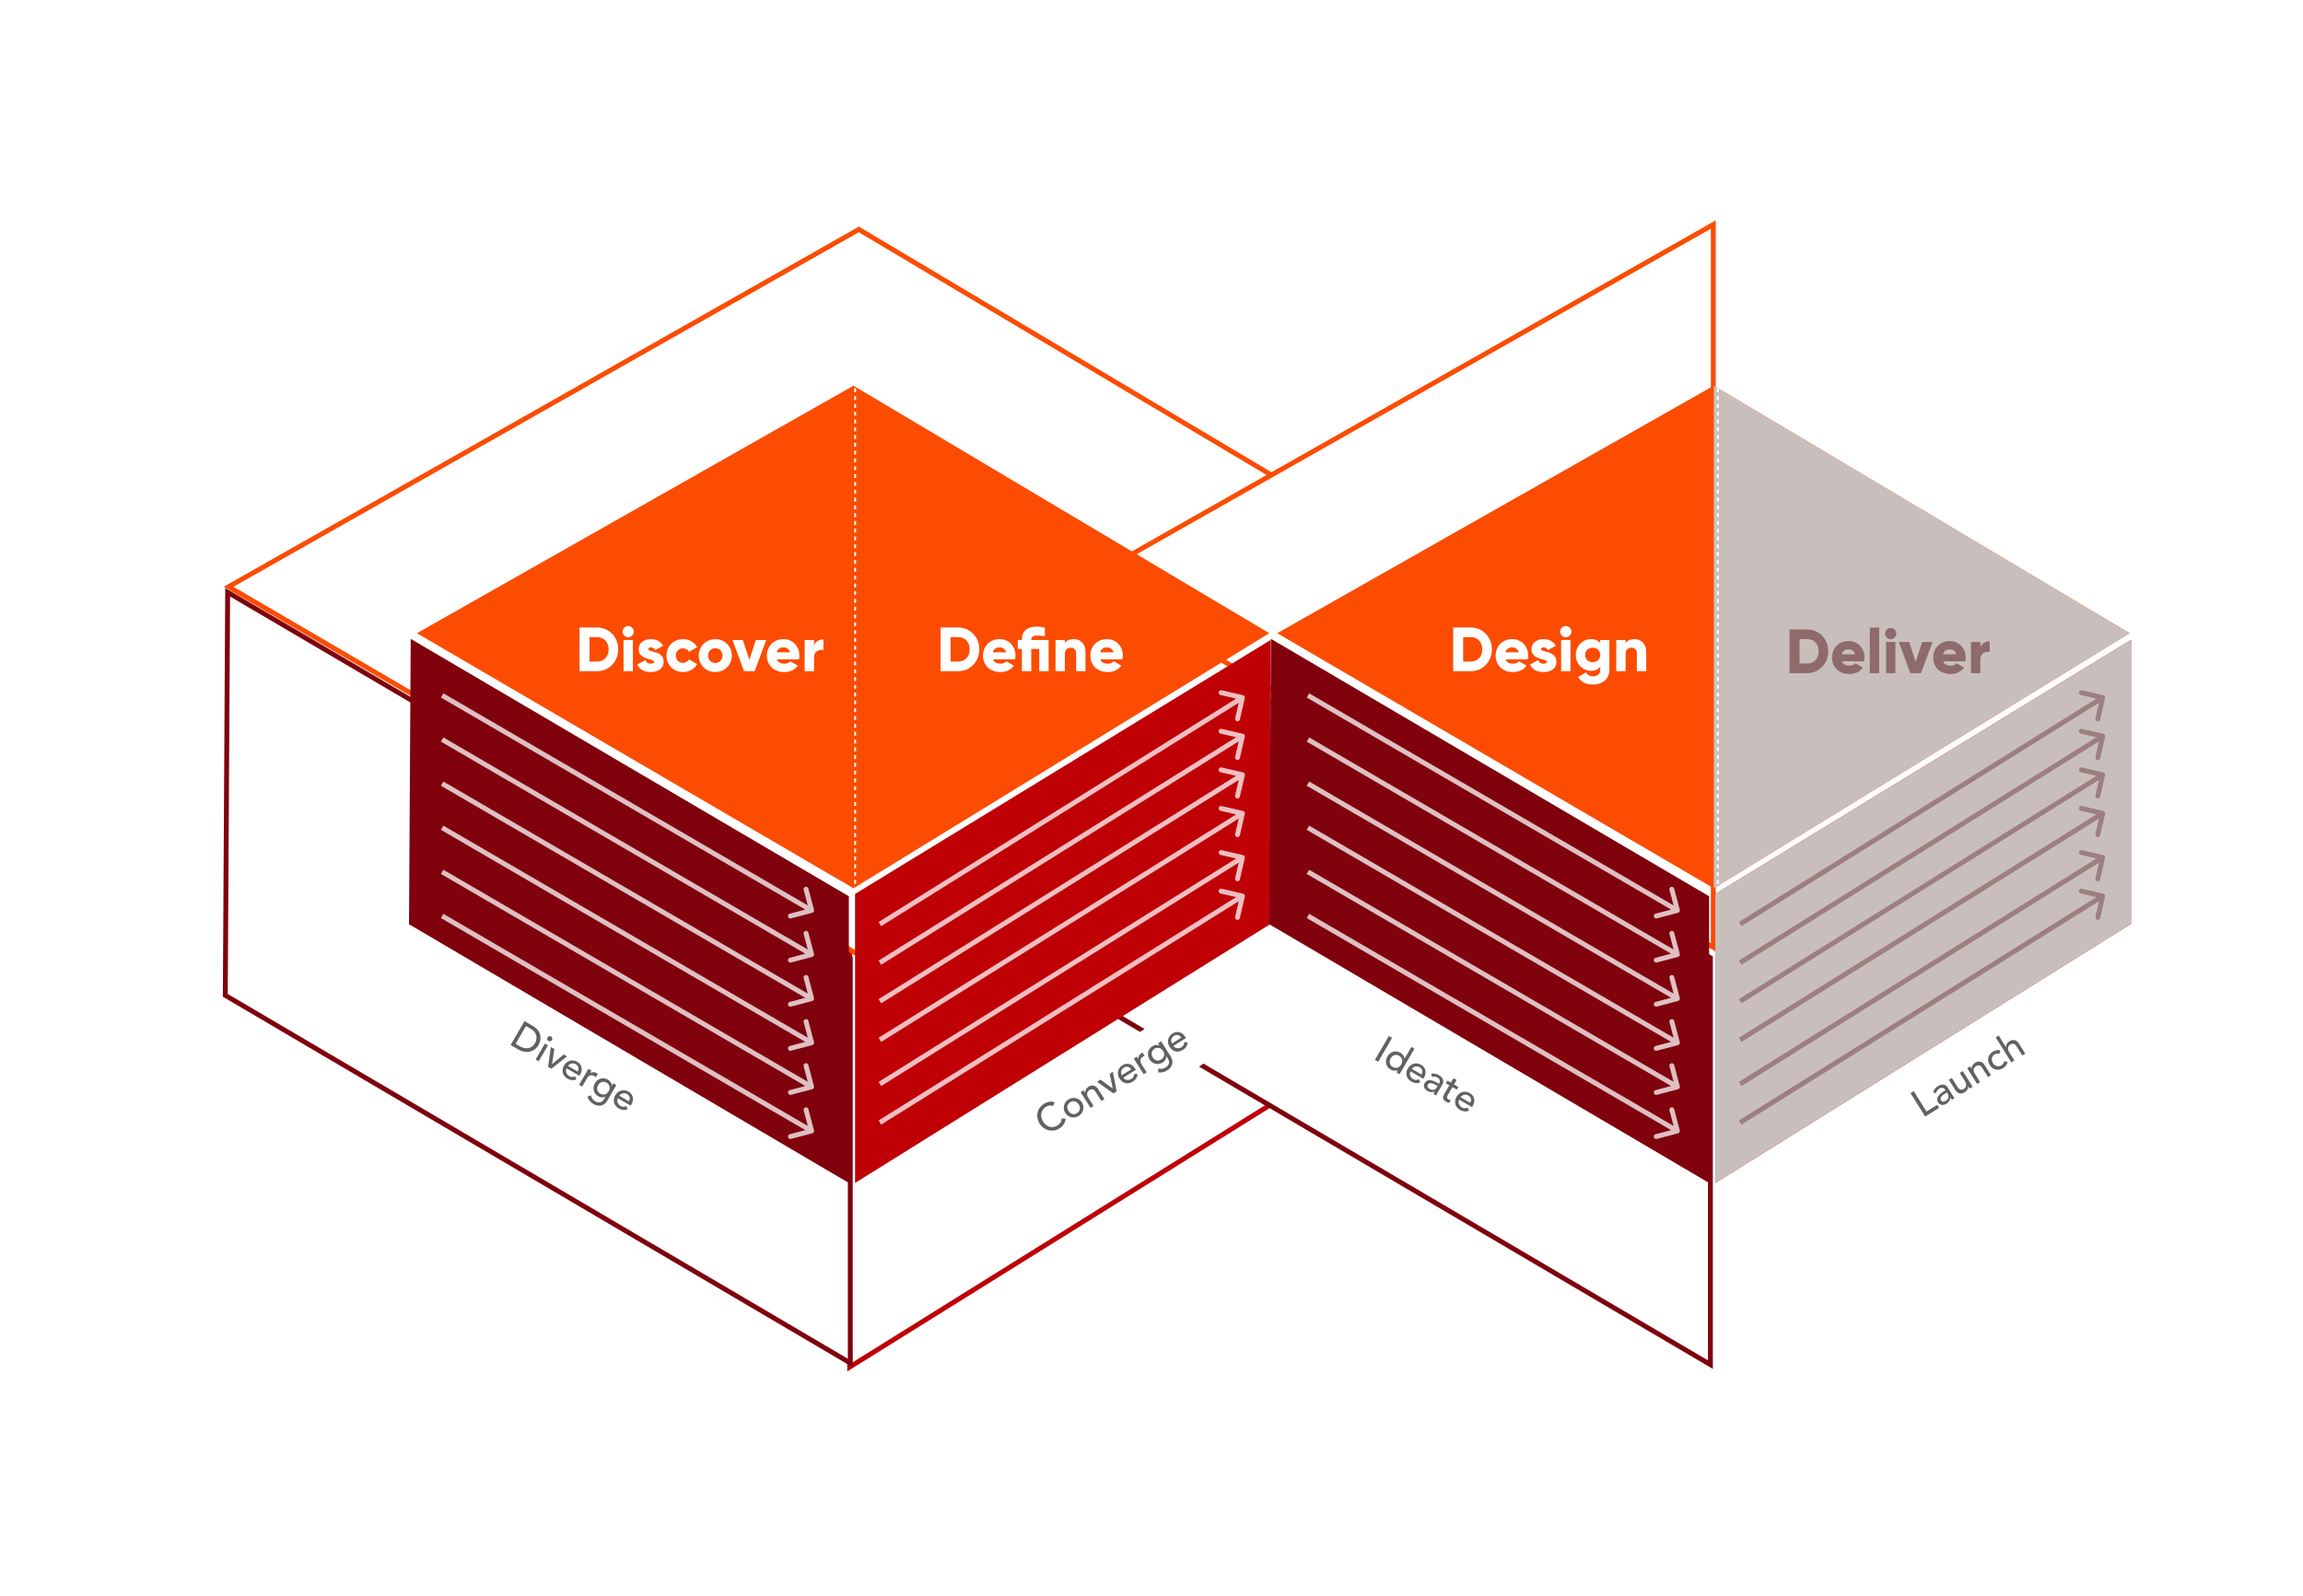
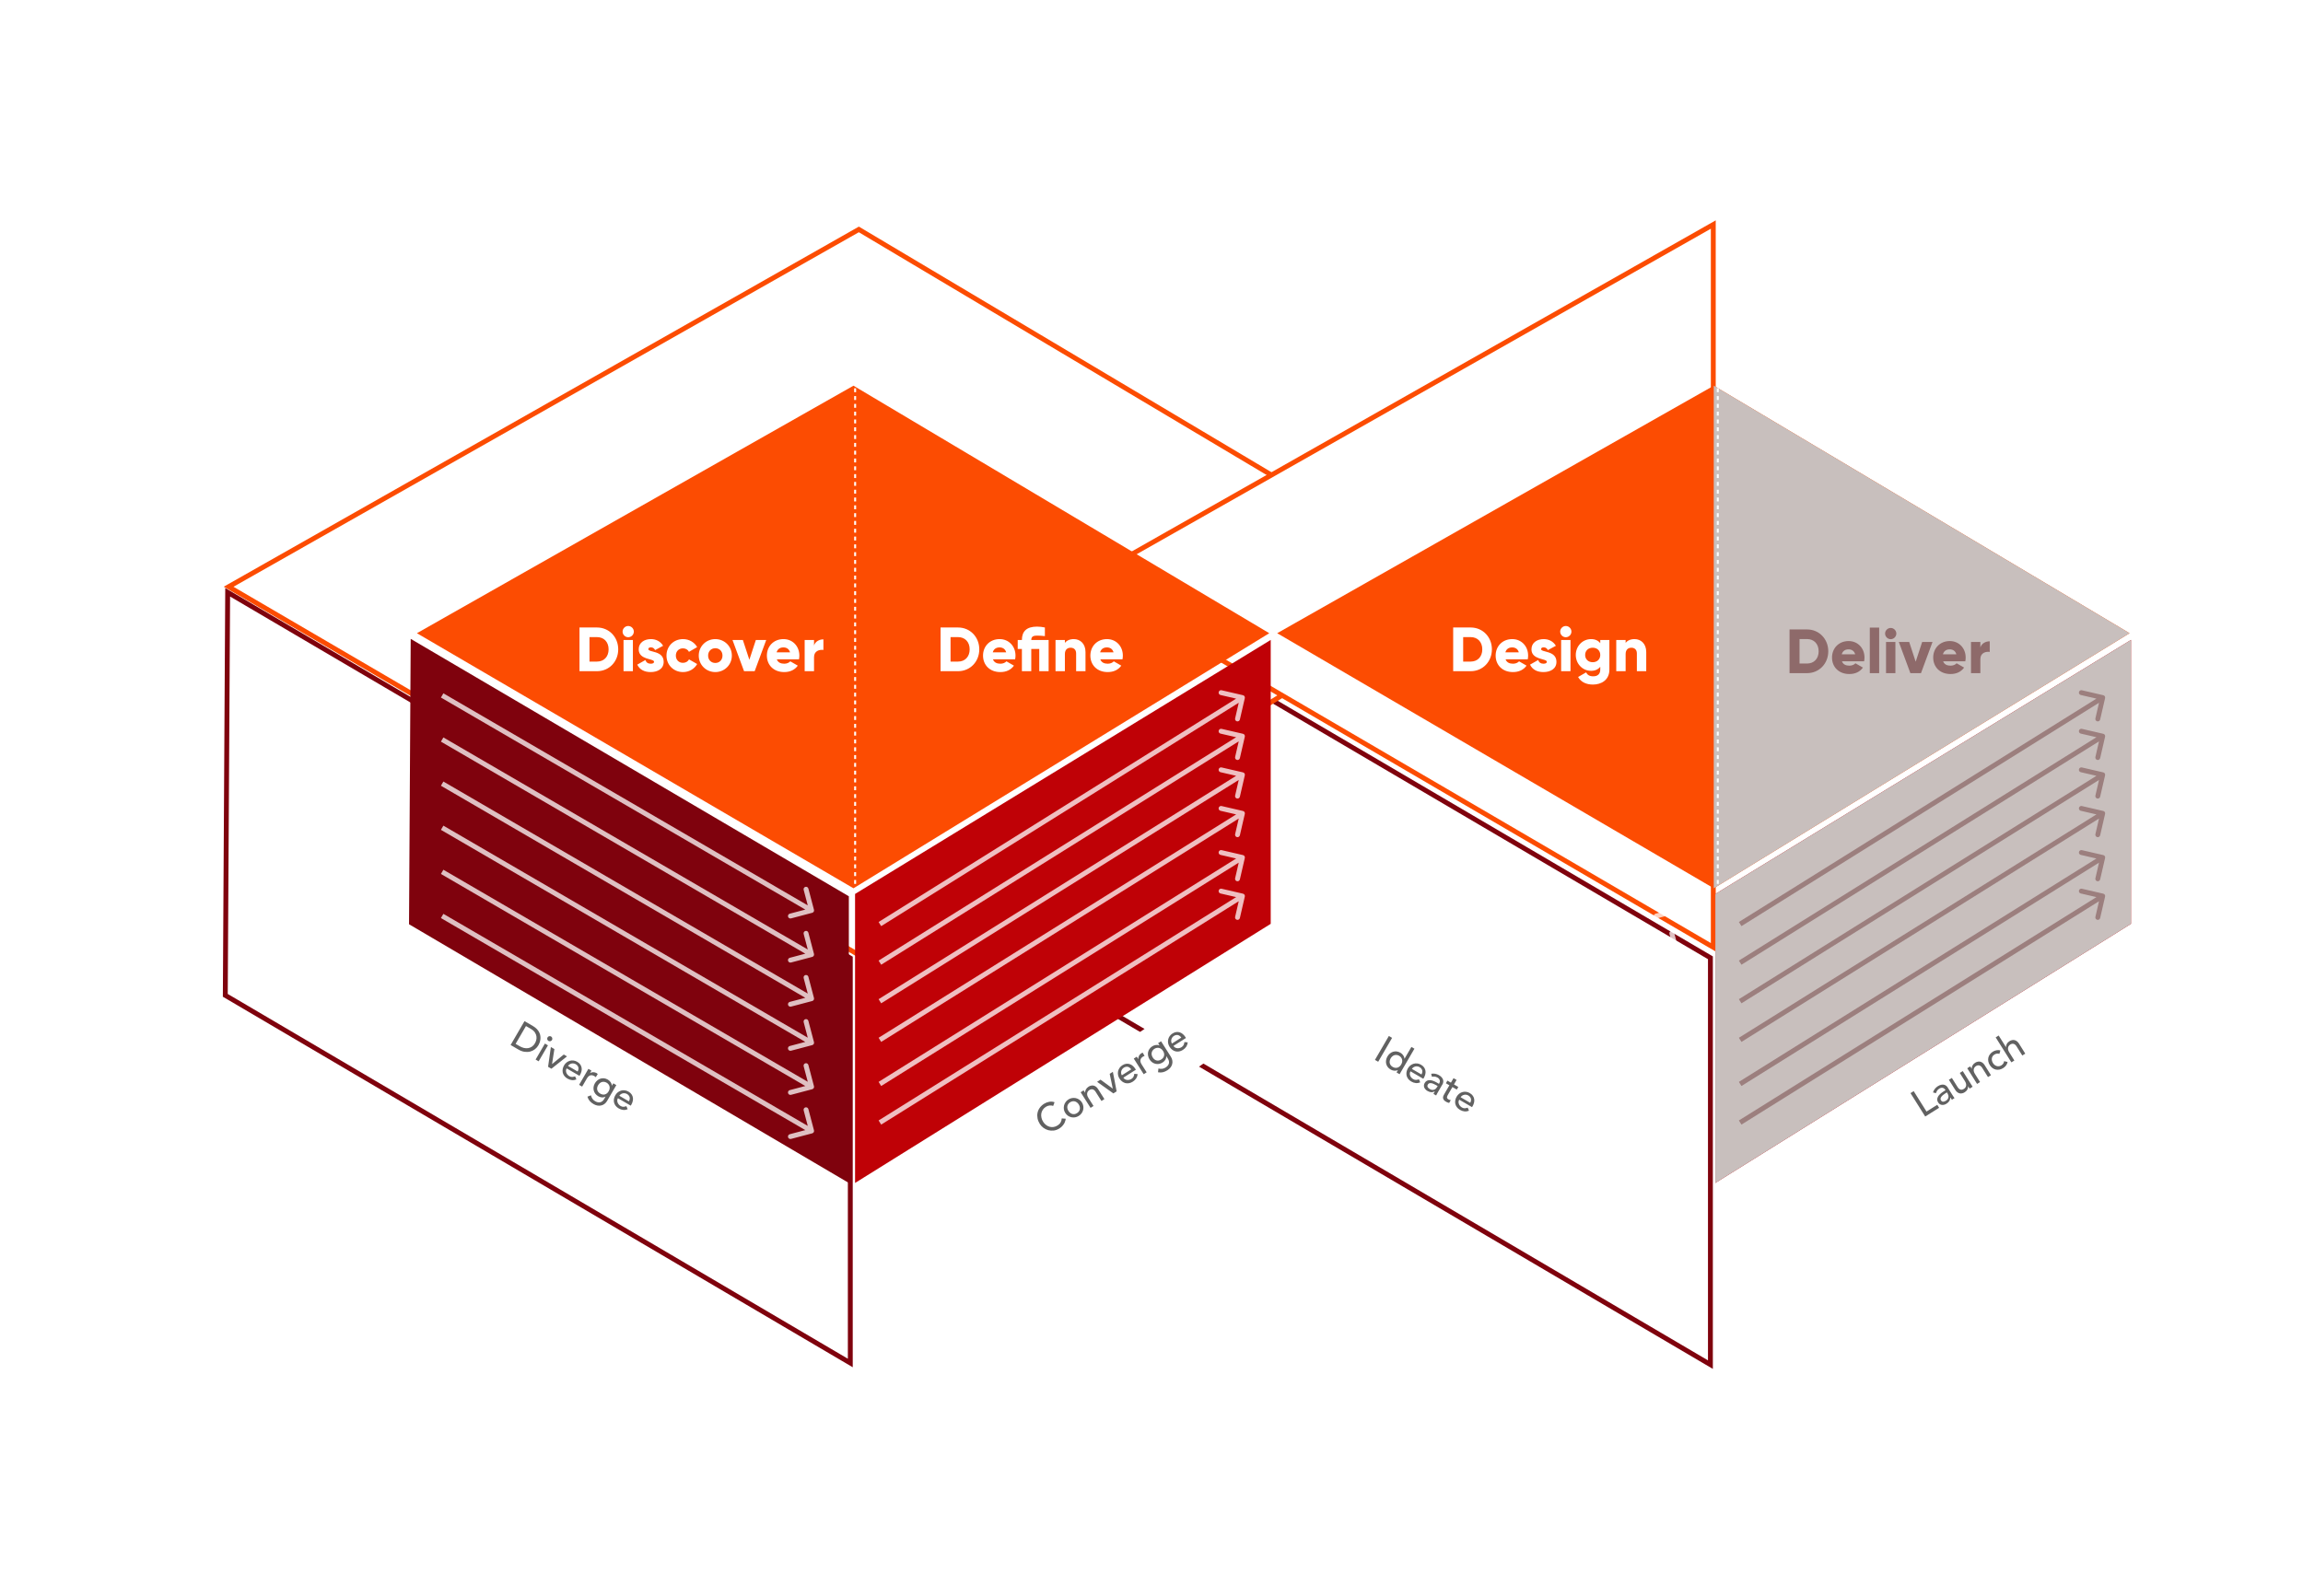
<svg xmlns="http://www.w3.org/2000/svg" width="1180" height="818" viewBox="0 0 1180 818" fill="none">
  <rect x="0" y="0" width="1180" height="818" fill="#808080" stroke="none" />
  <g clip-path="url(#clip0_1908_1839)">
    <rect width="1180" height="818" fill="white" />
-     <path d="M435.363 446.199L802.924 221.499L802.924 471.428L435.363 700.627L435.363 446.199Z" fill="white" stroke="#BF0106" stroke-width="2.5" />
    <path d="M554.624 510.075L555.843 302.521L876.373 490.88L876.373 699.391L554.624 510.075Z" fill="white" stroke="#7F020D" stroke-width="2.5" />
    <path d="M115.437 510.128L116.649 303.555L435.673 491.029L435.673 698.553L115.437 510.128Z" fill="white" stroke="#7F020D" stroke-width="2.5" />
    <path d="M440.056 489.431L117.134 300.711L440.056 117.582L747.601 300.71L440.056 489.431Z" fill="white" stroke="#FC4C02" stroke-width="2.5" />
    <path d="M877.847 485.503L556.16 297.504L877.847 115.075L877.847 278.482L877.847 485.503Z" fill="white" stroke="#FC4C02" stroke-width="2.5" />
    <path d="M213.609 324.528L437.302 197.672L650.343 324.528L437.302 455.258L213.609 324.528Z" fill="#FC4C02" />
    <path d="M210.434 327.434L434.928 459.357L434.928 606.287L209.575 473.69L210.434 327.434Z" fill="#7F020D" />
    <path d="M651.082 327.97L651.082 473.486L438.112 606.287L438.112 458.164L651.082 327.97Z" fill="#BF0106" />
    <path d="M654.398 324.528L878.091 197.672L1091.13 324.528L878.091 455.258L654.398 324.528Z" fill="#FC4C02" />
    <path d="M878.09 324.528L878.09 197.672L1091.13 324.528L878.09 455.258L878.09 324.528Z" fill="#C8BFBD" />
-     <path d="M651.221 327.434L875.715 459.357L875.715 606.287L650.362 473.69L651.221 327.434Z" fill="#7F020D" />
    <path d="M1091.87 327.97L1091.87 473.486L878.899 606.287L878.899 458.164L1091.87 327.97Z" fill="#BF0106" />
    <path d="M1091.87 327.97L1091.87 473.486L878.899 606.287L878.899 458.164L1091.87 327.97Z" fill="#C8BFBD" />
    <line x1="438.152" y1="457" x2="438.152" y2="199" stroke="white" stroke-dasharray="2 2" />
    <path d="M305.88 321.6C312.056 321.6 316.76 326.464 316.76 332.8C316.76 339.136 312.056 344 305.88 344H296.92V321.6H305.88ZM305.88 339.072C309.4 339.072 311.832 336.64 311.832 332.8C311.832 328.96 309.4 326.528 305.88 326.528H302.04V339.072H305.88ZM321.879 326.592C320.311 326.592 318.999 325.28 318.999 323.712C318.999 322.144 320.311 320.832 321.879 320.832C323.447 320.832 324.759 322.144 324.759 323.712C324.759 325.28 323.447 326.592 321.879 326.592ZM319.479 344V328H324.279V344H319.479ZM332.179 332.672C332.179 334.496 340.051 333.28 340.051 339.2C340.051 342.88 336.851 344.448 333.395 344.448C330.195 344.448 327.763 343.232 326.515 340.64L330.675 338.272C331.091 339.488 331.987 340.16 333.395 340.16C334.547 340.16 335.123 339.808 335.123 339.168C335.123 337.408 327.251 338.336 327.251 332.8C327.251 329.312 330.195 327.552 333.523 327.552C336.115 327.552 338.419 328.704 339.763 330.976L335.667 333.184C335.219 332.352 334.579 331.776 333.523 331.776C332.691 331.776 332.179 332.096 332.179 332.672ZM349.971 344.448C345.107 344.448 341.491 340.768 341.491 336C341.491 331.232 345.107 327.552 349.971 327.552C353.075 327.552 355.827 329.184 357.203 331.648L353.011 334.08C352.467 332.96 351.315 332.288 349.907 332.288C347.827 332.288 346.291 333.792 346.291 336C346.291 338.208 347.827 339.712 349.907 339.712C351.315 339.712 352.499 339.04 353.011 337.92L357.203 340.32C355.827 342.816 353.107 344.448 349.971 344.448ZM366.503 344.448C361.799 344.448 358.023 340.768 358.023 336C358.023 331.232 361.799 327.552 366.503 327.552C371.207 327.552 374.983 331.232 374.983 336C374.983 340.768 371.207 344.448 366.503 344.448ZM366.503 339.776C368.583 339.776 370.183 338.272 370.183 336C370.183 333.728 368.583 332.224 366.503 332.224C364.423 332.224 362.823 333.728 362.823 336C362.823 338.272 364.423 339.776 366.503 339.776ZM387.281 328H392.593L386.673 344H381.233L375.312 328H380.625L383.953 338.144L387.281 328ZM398.017 337.92C398.625 339.584 400.097 340.16 401.857 340.16C403.169 340.16 404.289 339.648 404.929 338.944L408.769 341.152C407.201 343.328 404.833 344.448 401.793 344.448C396.321 344.448 392.929 340.768 392.929 336C392.929 331.232 396.385 327.552 401.441 327.552C406.113 327.552 409.569 331.168 409.569 336C409.569 336.672 409.505 337.312 409.377 337.92H398.017ZM397.921 334.336H404.801C404.289 332.48 402.849 331.808 401.409 331.808C399.585 331.808 398.369 332.704 397.921 334.336ZM417.091 330.848C417.731 328.704 419.875 327.68 421.891 327.68V333.12C419.907 332.8 417.091 333.6 417.091 336.768V344H412.291V328H417.091V330.848Z" fill="white" />
    <path d="M490.88 321.6C497.056 321.6 501.76 326.464 501.76 332.8C501.76 339.136 497.056 344 490.88 344H481.92V321.6H490.88ZM490.88 339.072C494.4 339.072 496.832 336.64 496.832 332.8C496.832 328.96 494.4 326.528 490.88 326.528H487.04V339.072H490.88ZM508.767 337.92C509.375 339.584 510.847 340.16 512.607 340.16C513.919 340.16 515.039 339.648 515.679 338.944L519.519 341.152C517.951 343.328 515.583 344.448 512.543 344.448C507.071 344.448 503.679 340.768 503.679 336C503.679 331.232 507.135 327.552 512.191 327.552C516.863 327.552 520.319 331.168 520.319 336C520.319 336.672 520.255 337.312 520.127 337.92H508.767ZM508.671 334.336H515.551C515.039 332.48 513.599 331.808 512.159 331.808C510.335 331.808 509.119 332.704 508.671 334.336ZM537.293 328V344H532.493V332.608H528.397V344H523.597V332.608H521.453V328H523.597C523.597 323.52 526.061 321.152 531.373 321.152C532.685 321.152 533.997 321.312 535.373 321.6V326.016C533.933 325.856 532.589 325.76 531.373 325.76C529.581 325.76 528.397 326.144 528.397 328H537.293ZM550.199 327.552C553.431 327.552 556.183 329.856 556.183 334.176V344H551.383V334.88C551.383 332.896 550.135 331.968 548.599 331.968C546.839 331.968 545.623 332.992 545.623 335.264V344H540.823V328H545.623V329.504C546.487 328.32 548.087 327.552 550.199 327.552ZM563.767 337.92C564.375 339.584 565.847 340.16 567.607 340.16C568.919 340.16 570.039 339.648 570.679 338.944L574.519 341.152C572.951 343.328 570.583 344.448 567.543 344.448C562.071 344.448 558.679 340.768 558.679 336C558.679 331.232 562.135 327.552 567.191 327.552C571.863 327.552 575.319 331.168 575.319 336C575.319 336.672 575.255 337.312 575.127 337.92H563.767ZM563.671 334.336H570.551C570.039 332.48 568.599 331.808 567.159 331.808C565.335 331.808 564.119 332.704 563.671 334.336Z" fill="white" />
    <line x1="880.152" y1="457" x2="880.152" y2="199" stroke="white" stroke-dasharray="2 2" />
    <path d="M753.532 321.6C759.708 321.6 764.412 326.464 764.412 332.8C764.412 339.136 759.708 344 753.532 344H744.572V321.6H753.532ZM753.532 339.072C757.052 339.072 759.484 336.64 759.484 332.8C759.484 328.96 757.052 326.528 753.532 326.528H749.692V339.072H753.532ZM771.419 337.92C772.027 339.584 773.499 340.16 775.259 340.16C776.571 340.16 777.691 339.648 778.331 338.944L782.171 341.152C780.603 343.328 778.235 344.448 775.195 344.448C769.723 344.448 766.331 340.768 766.331 336C766.331 331.232 769.787 327.552 774.843 327.552C779.515 327.552 782.971 331.168 782.971 336C782.971 336.672 782.907 337.312 782.779 337.92H771.419ZM771.323 334.336H778.203C777.691 332.48 776.251 331.808 774.811 331.808C772.987 331.808 771.771 332.704 771.323 334.336ZM789.613 332.672C789.613 334.496 797.485 333.28 797.485 339.2C797.485 342.88 794.285 344.448 790.829 344.448C787.629 344.448 785.197 343.232 783.949 340.64L788.109 338.272C788.525 339.488 789.421 340.16 790.829 340.16C791.981 340.16 792.557 339.808 792.557 339.168C792.557 337.408 784.685 338.336 784.685 332.8C784.685 329.312 787.629 327.552 790.957 327.552C793.549 327.552 795.853 328.704 797.197 330.976L793.101 333.184C792.653 332.352 792.013 331.776 790.957 331.776C790.125 331.776 789.613 332.096 789.613 332.672ZM802.281 326.592C800.713 326.592 799.401 325.28 799.401 323.712C799.401 322.144 800.713 320.832 802.281 320.832C803.849 320.832 805.161 322.144 805.161 323.712C805.161 325.28 803.849 326.592 802.281 326.592ZM799.881 344V328H804.681V344H799.881ZM819.938 328H824.61V343.2C824.61 348.576 820.418 350.848 816.162 350.848C812.834 350.848 810.05 349.6 808.578 346.976L812.674 344.608C813.282 345.728 814.21 346.624 816.322 346.624C818.562 346.624 819.938 345.472 819.938 343.2V341.728C818.882 343.04 817.346 343.808 815.266 343.808C810.722 343.808 807.394 340.096 807.394 335.68C807.394 331.264 810.722 327.552 815.266 327.552C817.346 327.552 818.882 328.32 819.938 329.632V328ZM816.066 339.392C818.338 339.392 819.938 337.888 819.938 335.68C819.938 333.472 818.338 331.968 816.066 331.968C813.794 331.968 812.194 333.472 812.194 335.68C812.194 337.888 813.794 339.392 816.066 339.392ZM837.507 327.552C840.739 327.552 843.491 329.856 843.491 334.176V344H838.691V334.88C838.691 332.896 837.443 331.968 835.907 331.968C834.147 331.968 832.931 332.992 832.931 335.264V344H828.131V328H832.931V329.504C833.795 328.32 835.395 327.552 837.507 327.552Z" fill="white" />
    <path d="M925.88 322.6C932.056 322.6 936.76 327.464 936.76 333.8C936.76 340.136 932.056 345 925.88 345H916.92V322.6H925.88ZM925.88 340.072C929.4 340.072 931.832 337.64 931.832 333.8C931.832 329.96 929.4 327.528 925.88 327.528H922.04V340.072H925.88ZM943.767 338.92C944.375 340.584 945.847 341.16 947.607 341.16C948.919 341.16 950.039 340.648 950.679 339.944L954.519 342.152C952.951 344.328 950.583 345.448 947.543 345.448C942.071 345.448 938.679 341.768 938.679 337C938.679 332.232 942.135 328.552 947.191 328.552C951.863 328.552 955.319 332.168 955.319 337C955.319 337.672 955.255 338.312 955.127 338.92H943.767ZM943.671 335.336H950.551C950.039 333.48 948.599 332.808 947.159 332.808C945.335 332.808 944.119 333.704 943.671 335.336ZM958.041 345V321.64H962.841V345H958.041ZM968.754 327.592C967.186 327.592 965.874 326.28 965.874 324.712C965.874 323.144 967.186 321.832 968.754 321.832C970.322 321.832 971.634 323.144 971.634 324.712C971.634 326.28 970.322 327.592 968.754 327.592ZM966.354 345V329H971.154V345H966.354ZM984.874 329H990.186L984.266 345H978.826L972.906 329H978.218L981.546 339.144L984.874 329ZM995.611 338.92C996.219 340.584 997.691 341.16 999.451 341.16C1000.76 341.16 1001.88 340.648 1002.52 339.944L1006.36 342.152C1004.79 344.328 1002.43 345.448 999.387 345.448C993.915 345.448 990.523 341.768 990.523 337C990.523 332.232 993.979 328.552 999.035 328.552C1003.71 328.552 1007.16 332.168 1007.16 337C1007.16 337.672 1007.1 338.312 1006.97 338.92H995.611ZM995.515 335.336H1002.39C1001.88 333.48 1000.44 332.808 999.003 332.808C997.179 332.808 995.963 333.704 995.515 335.336ZM1014.69 331.848C1015.33 329.704 1017.47 328.68 1019.49 328.68V334.12C1017.5 333.8 1014.69 334.6 1014.69 337.768V345H1009.89V329H1014.69V331.848Z" fill="#8E6A6A" />
    <path opacity="0.75" d="M416.179 467.823C416.846 467.647 417.244 466.963 417.068 466.296L414.195 455.419C414.018 454.751 413.334 454.353 412.667 454.529C412 454.706 411.601 455.39 411.778 456.057L414.332 465.726L404.663 468.279C403.996 468.456 403.598 469.14 403.774 469.807C403.95 470.475 404.634 470.873 405.302 470.697L416.179 467.823ZM225.918 357.498L415.231 467.695L416.488 465.535L227.176 355.338L225.918 357.498Z" fill="white" />
    <path opacity="0.75" d="M416.179 490.429C416.846 490.253 417.244 489.569 417.068 488.901L414.195 478.024C414.018 477.357 413.334 476.958 412.667 477.135C412 477.311 411.601 477.995 411.778 478.663L414.332 488.331L404.663 490.885C403.996 491.061 403.598 491.745 403.774 492.413C403.95 493.08 404.634 493.478 405.302 493.302L416.179 490.429ZM225.918 380.104L415.231 490.301L416.488 488.14L227.176 377.943L225.918 380.104Z" fill="white" />
    <path opacity="0.75" d="M416.179 513.032C416.846 512.856 417.244 512.172 417.068 511.505L414.195 500.628C414.018 499.96 413.334 499.562 412.667 499.738C412 499.915 411.601 500.599 411.778 501.266L414.332 510.934L404.663 513.488C403.996 513.665 403.598 514.349 403.774 515.016C403.95 515.684 404.634 516.082 405.302 515.905L416.179 513.032ZM225.918 402.707L415.231 512.904L416.488 510.743L227.176 400.547L225.918 402.707Z" fill="white" />
    <path opacity="0.75" d="M416.179 535.637C416.846 535.461 417.244 534.777 417.068 534.109L414.195 523.232C414.018 522.565 413.334 522.167 412.667 522.343C412 522.519 411.601 523.203 411.778 523.871L414.332 533.539L404.663 536.093C403.996 536.269 403.598 536.953 403.774 537.621C403.95 538.288 404.634 538.686 405.302 538.51L416.179 535.637ZM225.918 425.312L415.231 535.509L416.488 533.348L227.176 423.151L225.918 425.312Z" fill="white" />
    <path opacity="0.75" d="M416.179 558.241C416.846 558.065 417.244 557.381 417.068 556.714L414.195 545.837C414.018 545.169 413.334 544.771 412.667 544.947C412 545.124 411.601 545.808 411.778 546.475L414.332 556.143L404.663 558.697C403.996 558.874 403.598 559.558 403.774 560.225C403.95 560.893 404.634 561.291 405.302 561.114L416.179 558.241ZM225.918 447.916L415.231 558.113L416.488 555.952L227.176 445.756L225.918 447.916Z" fill="white" />
    <path opacity="0.75" d="M416.179 580.845C416.846 580.669 417.244 579.985 417.068 579.317L414.195 568.44C414.018 567.773 413.334 567.375 412.667 567.551C412 567.727 411.601 568.411 411.778 569.079L414.332 578.747L404.663 581.301C403.996 581.477 403.598 582.161 403.774 582.829C403.95 583.496 404.634 583.894 405.302 583.718L416.179 580.845ZM225.918 470.52L415.231 580.717L416.488 578.556L227.176 468.359L225.918 470.52Z" fill="white" />
    <path opacity="0.75" d="M859.79 467.823C860.457 467.647 860.856 466.963 860.679 466.296L857.806 455.419C857.63 454.751 856.946 454.353 856.278 454.529C855.611 454.706 855.213 455.39 855.389 456.057L857.943 465.726L848.275 468.279C847.607 468.456 847.209 469.14 847.385 469.807C847.562 470.475 848.246 470.873 848.913 470.697L859.79 467.823ZM669.529 357.498L858.842 467.695L860.1 465.535L670.787 355.338L669.529 357.498Z" fill="white" />
    <path opacity="0.75" d="M859.79 490.429C860.457 490.253 860.856 489.569 860.679 488.901L857.806 478.024C857.63 477.357 856.946 476.958 856.278 477.135C855.611 477.311 855.213 477.995 855.389 478.663L857.943 488.331L848.275 490.885C847.607 491.061 847.209 491.745 847.385 492.413C847.562 493.08 848.246 493.478 848.913 493.302L859.79 490.429ZM669.529 380.104L858.842 490.301L860.1 488.14L670.787 377.943L669.529 380.104Z" fill="white" />
    <path opacity="0.75" d="M859.79 513.032C860.457 512.856 860.856 512.172 860.679 511.505L857.806 500.628C857.63 499.96 856.946 499.562 856.278 499.738C855.611 499.915 855.213 500.599 855.389 501.266L857.943 510.934L848.275 513.488C847.607 513.665 847.209 514.349 847.385 515.016C847.562 515.684 848.246 516.082 848.913 515.905L859.79 513.032ZM669.529 402.707L858.842 512.904L860.1 510.743L670.787 400.547L669.529 402.707Z" fill="white" />
    <path opacity="0.75" d="M859.79 535.637C860.457 535.461 860.856 534.777 860.679 534.109L857.806 523.232C857.63 522.565 856.946 522.167 856.278 522.343C855.611 522.519 855.213 523.203 855.389 523.871L857.943 533.539L848.275 536.093C847.607 536.269 847.209 536.953 847.385 537.621C847.562 538.288 848.246 538.686 848.913 538.51L859.79 535.637ZM669.529 425.312L858.842 535.509L860.1 533.348L670.787 423.151L669.529 425.312Z" fill="white" />
    <path opacity="0.75" d="M859.79 558.241C860.457 558.065 860.856 557.381 860.679 556.714L857.806 545.837C857.63 545.169 856.946 544.771 856.278 544.947C855.611 545.124 855.213 545.808 855.389 546.475L857.943 556.143L848.275 558.697C847.607 558.874 847.209 559.558 847.385 560.225C847.562 560.893 848.246 561.291 848.913 561.114L859.79 558.241ZM669.529 447.916L858.842 558.113L860.1 555.952L670.787 445.756L669.529 447.916Z" fill="white" />
    <path opacity="0.75" d="M859.79 580.845C860.457 580.669 860.856 579.985 860.679 579.317L857.806 568.44C857.63 567.773 856.946 567.375 856.278 567.551C855.611 567.727 855.213 568.411 855.389 569.079L857.943 578.747L848.275 581.301C847.607 581.477 847.209 582.161 847.385 582.829C847.562 583.496 848.246 583.894 848.913 583.718L859.79 580.845ZM669.529 470.52L858.842 580.717L860.1 578.556L670.787 468.359L669.529 470.52Z" fill="white" />
    <path opacity="0.75" d="M637.814 357.798C637.97 357.126 637.55 356.455 636.878 356.299L625.916 353.769C625.243 353.613 624.572 354.033 624.417 354.705C624.261 355.378 624.681 356.049 625.353 356.205L635.097 358.454L632.848 368.198C632.692 368.87 633.112 369.542 633.784 369.697C634.457 369.852 635.128 369.433 635.284 368.76L637.814 357.798ZM451.494 474.656L637.259 358.577L635.934 356.457L450.17 472.536L451.494 474.656Z" fill="white" />
    <path opacity="0.75" d="M637.814 377.578C637.97 376.905 637.55 376.234 636.878 376.079L625.916 373.548C625.243 373.393 624.572 373.812 624.417 374.485C624.261 375.157 624.681 375.829 625.353 375.984L635.097 378.233L632.848 387.977C632.692 388.65 633.112 389.321 633.784 389.476C634.457 389.632 635.128 389.212 635.284 388.539L637.814 377.578ZM451.494 494.435L637.259 378.357L635.934 376.237L450.17 492.315L451.494 494.435Z" fill="white" />
    <path opacity="0.75" d="M637.814 397.356C637.97 396.683 637.55 396.012 636.878 395.857L625.916 393.326C625.243 393.171 624.572 393.59 624.417 394.263C624.261 394.936 624.681 395.607 625.353 395.762L635.097 398.012L632.848 407.755C632.692 408.428 633.112 409.099 633.784 409.255C634.457 409.41 635.128 408.99 635.284 408.318L637.814 397.356ZM451.494 514.213L637.259 398.135L635.934 396.015L450.17 512.093L451.494 514.213Z" fill="white" />
    <path opacity="0.75" d="M637.814 417.136C637.97 416.464 637.55 415.793 636.878 415.637L625.916 413.107C625.243 412.951 624.572 413.371 624.417 414.043C624.261 414.716 624.681 415.387 625.353 415.542L635.097 417.792L632.848 427.536C632.692 428.208 633.112 428.88 633.784 429.035C634.457 429.19 635.128 428.771 635.284 428.098L637.814 417.136ZM451.494 533.994L637.259 417.915L635.934 415.795L450.17 531.874L451.494 533.994Z" fill="white" />
    <path opacity="0.75" d="M637.814 439.74C637.97 439.067 637.55 438.396 636.878 438.241L625.916 435.71C625.243 435.555 624.572 435.974 624.417 436.647C624.261 437.319 624.681 437.991 625.353 438.146L635.097 440.395L632.848 450.139C632.692 450.812 633.112 451.483 633.784 451.638C634.457 451.794 635.128 451.374 635.284 450.702L637.814 439.74ZM451.494 556.597L637.259 440.519L635.934 438.399L450.17 554.477L451.494 556.597Z" fill="white" />
    <path opacity="0.75" d="M637.814 459.519C637.97 458.847 637.55 458.175 636.878 458.02L625.916 455.489C625.243 455.334 624.572 455.753 624.417 456.426C624.261 457.099 624.681 457.77 625.353 457.925L635.097 460.175L632.848 469.918C632.692 470.591 633.112 471.262 633.784 471.418C634.457 471.573 635.128 471.154 635.284 470.481L637.814 459.519ZM451.494 576.376L637.259 460.298L635.934 458.178L450.17 574.256L451.494 576.376Z" fill="white" />
    <path opacity="0.75" d="M1078.6 357.798C1078.76 357.126 1078.34 356.455 1077.66 356.299L1066.7 353.769C1066.03 353.613 1065.36 354.033 1065.2 354.705C1065.05 355.378 1065.47 356.049 1066.14 356.205L1075.88 358.454L1073.63 368.198C1073.48 368.87 1073.9 369.542 1074.57 369.697C1075.24 369.852 1075.92 369.433 1076.07 368.76L1078.6 357.798ZM892.282 474.656L1078.05 358.577L1076.72 356.457L890.957 472.536L892.282 474.656Z" fill="#8E6A6A" />
    <path opacity="0.75" d="M1078.6 377.578C1078.76 376.905 1078.34 376.234 1077.66 376.079L1066.7 373.548C1066.03 373.393 1065.36 373.812 1065.2 374.485C1065.05 375.157 1065.47 375.829 1066.14 375.984L1075.88 378.233L1073.63 387.977C1073.48 388.65 1073.9 389.321 1074.57 389.476C1075.24 389.632 1075.92 389.212 1076.07 388.539L1078.6 377.578ZM892.282 494.435L1078.05 378.357L1076.72 376.237L890.957 492.315L892.282 494.435Z" fill="#8E6A6A" />
    <path opacity="0.75" d="M1078.6 397.356C1078.76 396.683 1078.34 396.012 1077.66 395.857L1066.7 393.326C1066.03 393.171 1065.36 393.59 1065.2 394.263C1065.05 394.936 1065.47 395.607 1066.14 395.762L1075.88 398.012L1073.63 407.755C1073.48 408.428 1073.9 409.099 1074.57 409.255C1075.24 409.41 1075.92 408.99 1076.07 408.318L1078.6 397.356ZM892.282 514.213L1078.05 398.135L1076.72 396.015L890.957 512.093L892.282 514.213Z" fill="#8E6A6A" />
    <path opacity="0.75" d="M1078.6 417.136C1078.76 416.464 1078.34 415.793 1077.66 415.637L1066.7 413.107C1066.03 412.951 1065.36 413.371 1065.2 414.043C1065.05 414.716 1065.47 415.387 1066.14 415.542L1075.88 417.792L1073.63 427.536C1073.48 428.208 1073.9 428.88 1074.57 429.035C1075.24 429.19 1075.92 428.771 1076.07 428.098L1078.6 417.136ZM892.282 533.994L1078.05 417.915L1076.72 415.795L890.957 531.874L892.282 533.994Z" fill="#8E6A6A" />
    <path opacity="0.75" d="M1078.6 439.74C1078.76 439.067 1078.34 438.396 1077.66 438.241L1066.7 435.71C1066.03 435.555 1065.36 435.974 1065.2 436.647C1065.05 437.319 1065.47 437.991 1066.14 438.146L1075.88 440.395L1073.63 450.139C1073.48 450.812 1073.9 451.483 1074.57 451.638C1075.24 451.794 1075.92 451.374 1076.07 450.702L1078.6 439.74ZM892.282 556.597L1078.05 440.519L1076.72 438.399L890.957 554.477L892.282 556.597Z" fill="#8E6A6A" />
    <path opacity="0.75" d="M1078.6 459.519C1078.76 458.847 1078.34 458.175 1077.66 458.02L1066.7 455.489C1066.03 455.334 1065.36 455.753 1065.2 456.426C1065.05 457.099 1065.47 457.77 1066.14 457.925L1075.88 460.175L1073.63 469.918C1073.48 470.591 1073.9 471.262 1074.57 471.418C1075.24 471.573 1075.92 471.154 1076.07 470.481L1078.6 459.519ZM892.282 576.376L1078.05 460.298L1076.72 458.178L890.957 574.256L892.282 576.376Z" fill="#8E6A6A" />
    <path d="M268.743 523.341L273.013 525.825C273.877 526.328 274.575 526.865 275.107 527.437C275.65 528.015 276.06 528.608 276.338 529.217C276.634 529.822 276.814 530.428 276.877 531.035C276.952 531.649 276.951 532.235 276.874 532.791C276.797 533.348 276.668 533.875 276.487 534.371C276.306 534.868 276.105 535.306 275.884 535.686C275.428 536.47 274.841 537.147 274.124 537.717C273.414 538.275 272.608 538.678 271.708 538.926C270.815 539.162 269.847 539.209 268.805 539.065C267.774 538.928 266.711 538.541 265.616 537.904L261.623 535.581L268.743 523.341ZM264.187 534.99L266.279 536.207C266.982 536.616 267.698 536.91 268.428 537.087C269.176 537.26 269.897 537.294 270.591 537.188C271.284 537.083 271.934 536.828 272.539 536.424C273.151 536.009 273.678 535.421 274.12 534.66C274.348 534.269 274.55 533.776 274.725 533.184C274.906 532.58 274.956 531.938 274.874 531.258C274.803 530.584 274.55 529.905 274.115 529.22C273.687 528.524 272.978 527.887 271.987 527.311L269.497 525.863L264.187 534.99ZM279.203 534.841L280.759 535.746L275.992 543.94L274.436 543.035L279.203 534.841ZM280.55 531.691C280.731 531.38 280.995 531.178 281.341 531.087C281.706 530.99 282.043 531.032 282.355 531.213C282.666 531.394 282.864 531.664 282.949 532.022C283.052 532.375 283.013 532.707 282.832 533.018C282.651 533.329 282.378 533.533 282.013 533.63C281.667 533.721 281.338 533.676 281.027 533.495C280.716 533.314 280.509 533.047 280.406 532.694C280.321 532.336 280.369 532.002 280.55 531.691ZM282.25 536.613L284.048 537.659L282.852 545.363L288.854 540.455L290.513 541.42L282.531 547.744L280.82 546.748L282.25 536.613ZM290.339 547.566C290.132 547.924 290.015 548.296 289.991 548.682C289.985 549.064 290.048 549.433 290.181 549.788C290.314 550.143 290.514 550.475 290.781 550.785C291.048 551.094 291.36 551.353 291.718 551.561C292.202 551.843 292.686 551.978 293.171 551.967C293.662 551.944 294.165 551.835 294.679 551.641L295.332 553.224C293.817 553.839 292.282 553.694 290.726 552.789C290.08 552.413 289.556 551.962 289.153 551.435C288.762 550.914 288.493 550.356 288.345 549.761C288.216 549.162 288.204 548.545 288.31 547.913C288.422 547.269 288.656 546.641 289.012 546.03C289.367 545.42 289.799 544.915 290.308 544.517C290.836 544.114 291.394 543.83 291.985 543.664C292.593 543.494 293.22 543.45 293.866 543.533C294.512 543.615 295.14 543.834 295.751 544.19C296.477 544.612 297.014 545.094 297.362 545.636C297.722 546.185 297.943 546.76 298.024 547.363C298.112 547.954 298.074 548.549 297.911 549.148C297.766 549.742 297.539 550.304 297.23 550.835L296.909 551.388L290.339 547.566ZM295.973 549.178C296.163 548.825 296.29 548.475 296.353 548.126C296.429 547.785 296.429 547.453 296.354 547.132C296.285 546.799 296.135 546.487 295.902 546.198C295.688 545.903 295.384 545.642 294.993 545.414C294.612 545.193 294.217 545.063 293.807 545.025C293.416 544.983 293.043 545.013 292.69 545.116C292.337 545.219 292.013 545.378 291.719 545.592C291.443 545.802 291.224 546.045 291.063 546.322L295.973 549.178ZM301.485 547.803L303.041 548.708L302.307 549.97L302.342 549.99C302.573 549.832 302.825 549.716 303.098 549.644C303.379 549.56 303.659 549.515 303.94 549.509C304.233 549.509 304.526 549.549 304.82 549.627C305.121 549.694 305.398 549.801 305.651 549.949C305.905 550.096 306.115 550.265 306.282 550.455L305.238 552.091C305.131 551.983 305.021 551.881 304.908 551.784C304.794 551.687 304.674 551.602 304.547 551.528C303.787 551.085 303.081 550.96 302.429 551.152C301.778 551.344 301.191 551.889 300.668 552.788L298.274 556.902L296.718 555.997L301.485 547.803ZM311.065 564.25C310.703 564.873 310.265 565.374 309.751 565.754C309.242 566.152 308.684 566.421 308.077 566.562C307.464 566.714 306.821 566.733 306.147 566.619C305.473 566.504 304.802 566.253 304.133 565.864C303.35 565.408 302.693 564.88 302.164 564.278C301.646 563.684 301.25 562.945 300.978 562.061L302.796 561.361C302.945 562.034 303.192 562.617 303.537 563.111C303.875 563.616 304.344 564.043 304.944 564.392C305.52 564.727 306.048 564.919 306.529 564.967C307.004 565.027 307.427 564.988 307.8 564.85C308.185 564.719 308.524 564.508 308.817 564.216C309.104 563.935 309.348 563.622 309.549 563.276L310.253 562.066L310.201 562.036C309.613 562.357 308.99 562.488 308.33 562.428C307.689 562.364 307.086 562.167 306.521 561.839C305.922 561.49 305.423 561.061 305.025 560.552C304.646 560.038 304.379 559.489 304.224 558.906C304.077 558.311 304.047 557.7 304.134 557.072C304.229 556.433 304.45 555.814 304.799 555.214C305.147 554.615 305.571 554.113 306.068 553.708C306.572 553.292 307.117 552.992 307.702 552.808C308.299 552.631 308.915 552.58 309.549 552.656C310.195 552.739 310.835 552.965 311.469 553.333C312.022 553.655 312.488 554.088 312.866 554.632C313.255 555.182 313.472 555.763 313.517 556.376L313.552 556.396L314.236 555.22L315.791 556.125L311.065 564.25ZM310.815 554.896C310.4 554.655 309.982 554.512 309.56 554.467C309.145 554.411 308.749 554.443 308.371 554.562C308 554.67 307.647 554.866 307.312 555.149C306.984 555.421 306.7 555.765 306.458 556.18C305.976 557.009 305.829 557.819 306.018 558.607C306.214 559.385 306.726 560.015 307.556 560.497C308.386 560.98 309.187 561.114 309.959 560.9C310.738 560.675 311.369 560.147 311.852 559.317C312.093 558.902 312.251 558.485 312.326 558.066C312.407 557.635 312.402 557.231 312.313 556.855C312.23 556.467 312.061 556.107 311.808 555.774C311.56 555.43 311.229 555.137 310.815 554.896ZM316.608 562.848C316.401 563.205 316.284 563.577 316.26 563.964C316.254 564.346 316.317 564.714 316.45 565.069C316.583 565.424 316.783 565.757 317.05 566.066C317.317 566.376 317.629 566.635 317.987 566.843C318.471 567.124 318.955 567.259 319.44 567.248C319.931 567.226 320.434 567.117 320.948 566.923L321.601 568.505C320.086 569.12 318.551 568.975 316.995 568.07C316.349 567.695 315.825 567.244 315.422 566.716C315.031 566.195 314.762 565.638 314.614 565.043C314.485 564.443 314.473 563.827 314.579 563.194C314.691 562.55 314.925 561.923 315.281 561.312C315.636 560.701 316.068 560.197 316.577 559.799C317.105 559.396 317.664 559.112 318.254 558.946C318.862 558.775 319.489 558.731 320.135 558.814C320.781 558.897 321.409 559.116 322.02 559.471C322.746 559.894 323.283 560.376 323.632 560.918C323.991 561.466 324.212 562.042 324.293 562.644C324.381 563.235 324.343 563.831 324.18 564.43C324.035 565.024 323.808 565.586 323.5 566.116L323.178 566.669L316.608 562.848ZM322.242 564.459C322.432 564.107 322.559 563.756 322.622 563.408C322.698 563.066 322.698 562.735 322.623 562.413C322.554 562.08 322.404 561.769 322.171 561.479C321.957 561.185 321.653 560.924 321.262 560.696C320.881 560.475 320.486 560.345 320.076 560.307C319.685 560.264 319.312 560.295 318.959 560.398C318.606 560.501 318.283 560.66 317.988 560.874C317.712 561.083 317.493 561.327 317.333 561.603L322.242 564.459Z" fill="#616161" />
    <path d="M711.613 530.963L713.273 531.929L706.153 544.168L704.493 543.203L711.613 530.963ZM717.118 550.547L715.563 549.642L716.246 548.467L716.212 548.447C715.657 548.71 715.045 548.809 714.374 548.743C713.714 548.683 713.108 548.492 712.555 548.17C711.921 547.802 711.408 547.357 711.017 546.836C710.637 546.322 710.377 545.762 710.236 545.156C710.107 544.556 710.095 543.94 710.201 543.307C710.307 542.675 710.537 542.053 710.893 541.442C711.248 540.831 711.675 540.323 712.172 539.919C712.676 539.503 713.218 539.208 713.796 539.036C714.393 538.858 715.009 538.808 715.643 538.884C716.289 538.967 716.929 539.192 717.563 539.561C718.151 539.903 718.63 540.352 719.001 540.907C719.379 541.451 719.583 542.016 719.611 542.603L719.646 542.624L723.165 536.573L724.721 537.478L717.118 550.547ZM713.59 546.829C714.005 547.07 714.419 547.219 714.834 547.275C715.256 547.32 715.652 547.288 716.023 547.18C716.401 547.061 716.754 546.865 717.082 546.593C717.417 546.309 717.705 545.96 717.946 545.545C718.187 545.13 718.345 544.713 718.42 544.294C718.501 543.863 718.496 543.459 718.407 543.083C718.324 542.695 718.155 542.335 717.901 542.002C717.654 541.658 717.323 541.365 716.909 541.124C716.494 540.882 716.075 540.74 715.654 540.695C715.239 540.639 714.843 540.67 714.465 540.79C714.094 540.898 713.741 541.094 713.406 541.377C713.078 541.649 712.794 541.993 712.552 542.407C712.311 542.822 712.15 543.245 712.069 543.676C711.994 544.096 711.999 544.499 712.082 544.887C712.171 545.263 712.34 545.623 712.587 545.968C712.841 546.3 713.175 546.587 713.59 546.829ZM722.702 549.076C722.495 549.433 722.378 549.805 722.354 550.192C722.348 550.574 722.411 550.942 722.544 551.297C722.677 551.652 722.877 551.984 723.144 552.294C723.411 552.604 723.723 552.863 724.081 553.07C724.565 553.352 725.049 553.487 725.534 553.476C726.025 553.453 726.528 553.345 727.042 553.15L727.695 554.733C726.18 555.348 724.645 555.203 723.089 554.298C722.443 553.923 721.919 553.471 721.516 552.944C721.125 552.423 720.856 551.865 720.708 551.271C720.579 550.671 720.567 550.055 720.673 549.422C720.785 548.778 721.019 548.151 721.375 547.54C721.73 546.929 722.162 546.424 722.671 546.027C723.199 545.624 723.757 545.339 724.348 545.174C724.956 545.003 725.583 544.959 726.229 545.042C726.875 545.125 727.503 545.344 728.114 545.699C728.84 546.121 729.377 546.603 729.725 547.145C730.085 547.694 730.306 548.269 730.387 548.872C730.475 549.463 730.437 550.058 730.274 550.657C730.129 551.252 729.902 551.814 729.593 552.344L729.272 552.897L722.702 549.076ZM728.336 550.687C728.526 550.335 728.653 549.984 728.716 549.636C728.792 549.294 728.792 548.962 728.717 548.641C728.648 548.308 728.498 547.997 728.265 547.707C728.051 547.413 727.747 547.152 727.356 546.924C726.975 546.702 726.58 546.573 726.17 546.535C725.779 546.492 725.406 546.522 725.053 546.625C724.7 546.729 724.376 546.887 724.082 547.102C723.806 547.311 723.587 547.554 723.426 547.831L728.336 550.687ZM733.3 550.335C733.972 550.187 734.654 550.182 735.344 550.321C736.041 550.449 736.677 550.68 737.254 551.016C737.853 551.364 738.322 551.738 738.661 552.135C739.012 552.54 739.252 552.95 739.381 553.364C739.51 553.778 739.541 554.19 739.473 554.598C739.424 555.001 739.295 555.381 739.088 555.738L736.654 559.922C736.486 560.21 736.338 560.478 736.208 560.727C736.079 560.976 735.962 561.217 735.858 561.449L734.475 560.644C734.682 560.209 734.906 559.784 735.147 559.369L735.113 559.349C734.459 559.678 733.832 559.815 733.232 559.759C732.632 559.703 732.021 559.494 731.398 559.132C731.018 558.911 730.685 558.648 730.4 558.343C730.114 558.038 729.899 557.705 729.755 557.343C729.622 556.988 729.568 556.617 729.592 556.231C729.624 555.832 729.756 555.431 729.991 555.028C730.3 554.498 730.673 554.121 731.111 553.898C731.561 553.681 732.051 553.581 732.582 553.597C733.131 553.608 733.703 553.724 734.299 553.947C734.912 554.165 735.53 554.456 736.152 554.818L737.293 555.481L737.495 555.136C737.615 554.928 737.696 554.697 737.736 554.443C737.776 554.188 737.762 553.934 737.694 553.678C737.634 553.412 737.509 553.162 737.321 552.929C737.139 552.684 736.881 552.465 736.547 552.27C736.247 552.096 735.965 551.971 735.701 551.894C735.449 551.824 735.203 551.782 734.965 551.767C734.734 551.74 734.51 551.741 734.293 551.769C734.076 551.797 733.869 551.823 733.67 551.846L733.3 550.335ZM735.8 556.14C735.431 555.925 735.037 555.727 734.619 555.545C734.218 555.358 733.823 555.229 733.433 555.156C733.055 555.091 732.702 555.101 732.374 555.188C732.057 555.281 731.805 555.489 731.617 555.812C731.343 556.285 731.3 556.715 731.491 557.104C731.693 557.499 732.065 557.854 732.606 558.169C733.033 558.417 733.436 558.559 733.816 558.595C734.203 558.62 734.556 558.57 734.874 558.447C735.193 558.324 735.473 558.147 735.714 557.918C735.963 557.676 736.167 557.418 736.328 557.141L736.63 556.622L735.8 556.14ZM746.419 558.43L744.189 557.133L742.027 560.85C741.893 561.08 741.765 561.314 741.642 561.551C741.526 561.777 741.449 562.002 741.411 562.227C741.391 562.447 741.423 562.658 741.506 562.86C741.607 563.058 741.807 563.244 742.107 563.418C742.291 563.525 742.491 563.618 742.707 563.698C742.923 563.777 743.139 563.818 743.354 563.819L742.529 565.237C742.284 565.234 742.002 565.162 741.682 565.022C741.367 564.901 741.129 564.793 740.968 564.699C740.369 564.35 739.949 563.998 739.708 563.642C739.486 563.282 739.372 562.922 739.364 562.563C739.369 562.211 739.448 561.863 739.601 561.521C739.772 561.173 739.955 560.832 740.149 560.498L742.633 556.228L740.836 555.182L741.62 553.833L743.418 554.879L744.755 552.58L746.311 553.485L744.974 555.784L747.204 557.082L746.419 558.43ZM747.671 563.601C747.464 563.958 747.347 564.33 747.323 564.717C747.317 565.099 747.38 565.468 747.513 565.823C747.646 566.177 747.846 566.51 748.113 566.819C748.38 567.129 748.692 567.388 749.05 567.596C749.534 567.877 750.018 568.013 750.503 568.001C750.994 567.979 751.497 567.87 752.011 567.676L752.664 569.259C751.149 569.874 749.614 569.729 748.058 568.824C747.412 568.448 746.888 567.997 746.486 567.469C746.094 566.949 745.825 566.391 745.677 565.796C745.548 565.196 745.536 564.58 745.642 563.947C745.755 563.303 745.988 562.676 746.344 562.065C746.699 561.454 747.131 560.95 747.64 560.552C748.168 560.149 748.727 559.865 749.317 559.699C749.925 559.528 750.552 559.485 751.198 559.567C751.844 559.65 752.473 559.869 753.083 560.224C753.809 560.647 754.347 561.129 754.695 561.671C755.054 562.219 755.275 562.795 755.356 563.397C755.444 563.989 755.406 564.584 755.243 565.183C755.098 565.777 754.871 566.339 754.563 566.869L754.241 567.423L747.671 563.601ZM753.305 565.212C753.495 564.86 753.622 564.509 753.686 564.161C753.761 563.819 753.761 563.488 753.686 563.166C753.617 562.833 753.467 562.522 753.234 562.232C753.02 561.938 752.717 561.677 752.325 561.449C751.944 561.228 751.549 561.098 751.139 561.06C750.748 561.018 750.375 561.048 750.022 561.151C749.669 561.254 749.346 561.413 749.051 561.627C748.775 561.837 748.556 562.08 748.396 562.356L753.305 565.212Z" fill="#616161" />
    <path d="M978.897 560.248L980.522 559.226L987.101 569.69L992.604 566.231L993.562 567.755L986.433 572.236L978.897 560.248ZM990.43 559.896C990.61 559.232 990.923 558.626 991.366 558.079C991.803 557.521 992.304 557.065 992.868 556.71C993.455 556.341 994.003 556.098 994.513 555.983C995.035 555.86 995.509 555.837 995.936 555.915C996.363 555.993 996.741 556.157 997.071 556.406C997.405 556.637 997.682 556.928 997.902 557.278L1000.48 561.375C1000.66 561.657 1000.82 561.914 1000.98 562.143C1001.15 562.373 1001.3 562.589 1001.46 562.789L1000.11 563.64C999.817 563.255 999.545 562.86 999.29 562.453L999.256 562.474C999.244 563.207 999.073 563.825 998.745 564.331C998.417 564.836 997.949 565.281 997.339 565.664C996.967 565.898 996.579 566.071 996.177 566.182C995.774 566.293 995.379 566.329 994.992 566.289C994.616 566.242 994.262 566.118 993.931 565.916C993.592 565.704 993.299 565.4 993.051 565.005C992.724 564.486 992.564 563.98 992.57 563.488C992.587 562.989 992.726 562.508 992.986 562.046C993.25 561.564 993.619 561.112 994.093 560.688C994.571 560.246 995.115 559.833 995.724 559.45L996.842 558.747L996.629 558.409C996.501 558.206 996.334 558.027 996.127 557.874C995.921 557.72 995.689 557.614 995.431 557.555C995.167 557.485 994.888 557.48 994.594 557.539C994.293 557.586 993.979 557.713 993.651 557.918C993.358 558.103 993.116 558.294 992.926 558.493C992.747 558.684 992.595 558.881 992.471 559.085C992.34 559.278 992.237 559.477 992.161 559.682C992.086 559.887 992.012 560.083 991.94 560.27L990.43 559.896ZM996.732 560.376C996.37 560.603 996.012 560.86 995.657 561.146C995.306 561.414 995.007 561.704 994.762 562.016C994.528 562.32 994.374 562.638 994.298 562.969C994.234 563.292 994.301 563.612 994.5 563.928C994.791 564.391 995.153 564.629 995.585 564.64C996.029 564.645 996.516 564.48 997.047 564.147C997.464 563.884 997.777 563.593 997.986 563.273C998.187 562.942 998.307 562.606 998.346 562.267C998.384 561.928 998.358 561.598 998.267 561.277C998.168 560.945 998.034 560.644 997.864 560.373L997.544 559.865L996.732 560.376ZM1010.72 556.971L1009.19 557.929L1008.41 556.693L1008.38 556.714C1008.46 557.264 1008.35 557.823 1008.04 558.392C1007.73 558.95 1007.27 559.424 1006.64 559.814C1006.25 560.063 1005.84 560.235 1005.41 560.33C1004.99 560.438 1004.56 560.452 1004.14 560.374C1003.72 560.289 1003.31 560.104 1002.92 559.82C1002.51 559.524 1002.14 559.111 1001.81 558.58L998.559 553.416L1000.08 552.458L1003.06 557.199C1003.3 557.571 1003.55 557.861 1003.82 558.068C1004.09 558.264 1004.36 558.393 1004.63 558.456C1004.9 558.508 1005.17 558.506 1005.43 558.45C1005.7 558.376 1005.95 558.264 1006.19 558.115C1006.51 557.916 1006.77 557.681 1006.98 557.409C1007.18 557.137 1007.32 556.83 1007.39 556.488C1007.45 556.135 1007.43 555.753 1007.33 555.343C1007.23 554.934 1007.03 554.498 1006.74 554.035L1004.15 549.903L1005.67 548.945L1010.72 556.971ZM1007.97 547.501L1009.49 546.543L1010.27 547.779L1010.3 547.758C1010.22 547.209 1010.34 546.655 1010.65 546.097C1010.96 545.528 1011.42 545.049 1012.04 544.658C1012.42 544.417 1012.83 544.249 1013.26 544.153C1013.69 544.039 1014.11 544.024 1014.53 544.109C1014.96 544.187 1015.37 544.374 1015.78 544.67C1016.18 544.954 1016.54 545.362 1016.88 545.892L1020.12 551.057L1018.6 552.015L1015.62 547.274C1015.39 546.901 1015.14 546.617 1014.87 546.421C1014.6 546.214 1014.33 546.085 1014.06 546.033C1013.79 545.97 1013.51 545.976 1013.24 546.05C1012.98 546.106 1012.73 546.208 1012.49 546.357C1012.18 546.556 1011.92 546.791 1011.71 547.063C1011.5 547.335 1011.37 547.648 1011.31 548.001C1011.24 548.344 1011.25 548.72 1011.35 549.129C1011.45 549.539 1011.65 549.975 1011.94 550.438L1014.54 554.569L1013.01 555.527L1007.97 547.501ZM1024.46 540.112C1023.99 539.996 1023.55 539.964 1023.14 540.016C1022.74 540.049 1022.32 540.201 1021.9 540.47C1021.48 540.733 1021.16 541.043 1020.94 541.399C1020.73 541.738 1020.6 542.11 1020.56 542.515C1020.52 542.903 1020.55 543.307 1020.66 543.728C1020.77 544.13 1020.94 544.518 1021.18 544.89C1021.41 545.263 1021.7 545.579 1022.03 545.84C1022.36 546.089 1022.72 546.267 1023.1 546.374C1023.48 546.48 1023.88 546.507 1024.29 546.455C1024.69 546.392 1025.09 546.236 1025.48 545.988C1025.91 545.718 1026.23 545.414 1026.44 545.076C1026.65 544.726 1026.79 544.323 1026.86 543.866L1028.63 544.269C1028.51 544.957 1028.25 545.565 1027.84 546.09C1027.44 546.608 1026.95 547.052 1026.36 547.421C1025.74 547.811 1025.1 548.068 1024.46 548.191C1023.82 548.307 1023.2 548.302 1022.6 548.175C1022 548.036 1021.43 547.777 1020.91 547.397C1020.38 547.005 1019.92 546.499 1019.53 545.878C1019.14 545.258 1018.88 544.624 1018.76 543.977C1018.64 543.33 1018.64 542.706 1018.77 542.107C1018.9 541.5 1019.16 540.935 1019.54 540.413C1019.93 539.872 1020.44 539.403 1021.07 539.006C1021.66 538.637 1022.28 538.393 1022.95 538.274C1023.62 538.136 1024.28 538.158 1024.95 538.338L1024.46 540.112ZM1022.54 531.677L1024.07 530.719L1027.85 536.73L1027.88 536.709C1027.8 536.159 1027.92 535.605 1028.23 535.048C1028.53 534.479 1029 533.999 1029.62 533.609C1030 533.368 1030.41 533.199 1030.83 533.103C1031.27 532.989 1031.69 532.974 1032.11 533.06C1032.53 533.138 1032.95 533.325 1033.36 533.62C1033.76 533.905 1034.12 534.312 1034.46 534.843L1037.7 540.007L1036.18 540.965L1033.2 536.224C1032.96 535.852 1032.71 535.567 1032.45 535.372C1032.18 535.165 1031.91 535.035 1031.64 534.984C1031.36 534.921 1031.09 534.926 1030.82 535.001C1030.56 535.056 1030.31 535.159 1030.07 535.308C1029.75 535.507 1029.49 535.742 1029.29 536.014C1029.08 536.286 1028.94 536.598 1028.88 536.952C1028.81 537.294 1028.83 537.67 1028.93 538.08C1029.03 538.489 1029.23 538.925 1029.52 539.388L1032.11 543.52L1030.59 544.478L1022.54 531.677Z" fill="#616161" />
    <rect x="515.951" y="576.487" width="101.469" height="31.838" transform="rotate(-34.903 515.951 576.487)" fill="white" />
    <path d="M539.63 566.795C539.014 566.57 538.372 566.503 537.704 566.595C537.036 566.687 536.426 566.908 535.874 567.258C535.198 567.686 534.667 568.204 534.279 568.813C533.896 569.404 533.646 570.043 533.53 570.732C533.426 571.414 533.456 572.122 533.62 572.854C533.777 573.575 534.07 574.274 534.498 574.949C534.898 575.58 535.378 576.113 535.938 576.547C536.497 576.982 537.104 577.292 537.758 577.477C538.412 577.662 539.094 577.704 539.803 577.602C540.512 577.5 541.215 577.227 541.913 576.785C542.6 576.349 543.114 575.827 543.453 575.217C543.793 574.607 543.982 573.934 544.021 573.199L546.043 573.362C546.031 573.543 545.988 573.823 545.912 574.202C545.83 574.57 545.678 574.99 545.456 575.463C545.227 575.923 544.902 576.406 544.479 576.91C544.076 577.419 543.53 577.891 542.843 578.326C541.897 578.926 540.927 579.288 539.933 579.413C538.95 579.531 538.003 579.469 537.091 579.226C536.19 578.976 535.367 578.574 534.622 578.021C533.869 577.456 533.254 576.796 532.775 576.042C532.19 575.118 531.803 574.172 531.615 573.202C531.419 572.221 531.413 571.277 531.597 570.372C531.784 569.448 532.161 568.585 532.727 567.784C533.293 566.984 534.038 566.291 534.961 565.705C535.749 565.205 536.617 564.869 537.564 564.694C538.523 564.513 539.444 564.584 540.328 564.908L539.63 566.795ZM547.446 569.371C547.703 569.776 548.004 570.114 548.349 570.385C548.687 570.644 549.047 570.826 549.429 570.931C549.804 571.025 550.202 571.041 550.621 570.981C551.033 570.909 551.442 570.744 551.848 570.487C552.253 570.23 552.576 569.931 552.817 569.589C553.051 569.235 553.205 568.869 553.281 568.49C553.349 568.099 553.338 567.696 553.248 567.279C553.15 566.852 552.973 566.435 552.716 566.03C552.459 565.624 552.161 565.292 551.823 565.033C551.478 564.762 551.118 564.58 550.743 564.486C550.361 564.381 549.963 564.365 549.551 564.437C549.132 564.497 548.719 564.656 548.314 564.913C547.909 565.17 547.589 565.475 547.355 565.829C547.114 566.171 546.96 566.537 546.892 566.928C546.816 567.307 546.827 567.71 546.925 568.138C547.015 568.554 547.189 568.965 547.446 569.371ZM545.824 570.399C545.453 569.813 545.214 569.199 545.106 568.557C545.01 567.907 545.032 567.27 545.173 566.644C545.313 566.018 545.574 565.434 545.956 564.892C546.332 564.338 546.818 563.872 547.415 563.494C548.011 563.116 548.64 562.875 549.301 562.772C549.955 562.657 550.594 562.67 551.22 562.81C551.845 562.951 552.426 563.206 552.961 563.577C553.508 563.941 553.966 564.416 554.338 565.002C554.709 565.587 554.946 566.211 555.049 566.871C555.156 567.514 555.14 568.148 555 568.773C554.852 569.388 554.591 569.972 554.216 570.525C553.834 571.068 553.344 571.528 552.747 571.906C552.15 572.285 551.525 572.531 550.871 572.645C550.21 572.749 549.571 572.736 548.952 572.607C548.327 572.467 547.741 572.215 547.194 571.851C546.652 571.468 546.195 570.984 545.824 570.399ZM553.704 559.791L555.225 558.827L556.006 560.06L556.04 560.039C555.96 559.49 556.075 558.936 556.384 558.377C556.685 557.807 557.146 557.325 557.765 556.933C558.148 556.69 558.553 556.52 558.981 556.423C559.413 556.307 559.837 556.291 560.253 556.374C560.68 556.451 561.097 556.636 561.505 556.93C561.905 557.213 562.273 557.619 562.609 558.149L565.875 563.301L564.354 564.264L561.356 559.535C561.121 559.163 560.87 558.88 560.604 558.685C560.332 558.479 560.061 558.351 559.792 558.3C559.516 558.238 559.244 558.245 558.976 558.32C558.712 558.377 558.462 558.48 558.225 558.63C557.91 558.83 557.649 559.066 557.443 559.339C557.237 559.612 557.104 559.925 557.044 560.279C556.977 560.621 556.995 560.997 557.096 561.406C557.198 561.815 557.395 562.251 557.687 562.713L560.3 566.834L558.78 567.798L553.704 559.791ZM562.128 554.451L563.885 553.338L570.17 557.949L568.581 550.361L570.202 549.333L572.136 559.332L570.464 560.392L562.128 554.451ZM575.576 552.32C575.798 552.669 576.074 552.944 576.406 553.144C576.743 553.325 577.099 553.439 577.475 553.484C577.851 553.53 578.238 553.506 578.636 553.411C579.034 553.317 579.408 553.159 579.757 552.938C580.23 552.638 580.573 552.27 580.787 551.835C580.993 551.389 581.128 550.892 581.193 550.346L582.898 550.497C582.746 552.124 581.91 553.42 580.389 554.384C579.759 554.784 579.117 555.041 578.463 555.155C577.821 555.262 577.201 555.244 576.605 555.101C576.014 554.94 575.461 554.666 574.949 554.281C574.429 553.884 573.98 553.387 573.601 552.79C573.223 552.194 572.975 551.577 572.856 550.942C572.742 550.289 572.747 549.662 572.872 549.062C573.001 548.443 573.251 547.866 573.622 547.331C573.993 546.796 574.477 546.339 575.074 545.961C575.783 545.511 576.459 545.257 577.1 545.197C577.752 545.131 578.365 545.201 578.937 545.406C579.502 545.6 580.013 545.908 580.47 546.329C580.93 546.732 581.324 547.192 581.653 547.71L581.995 548.251L575.576 552.32ZM579.603 548.063C579.377 547.732 579.125 547.458 578.845 547.241C578.576 547.016 578.282 546.863 577.962 546.782C577.635 546.689 577.29 546.68 576.925 546.753C576.565 546.807 576.194 546.956 575.811 547.198C575.439 547.434 575.142 547.725 574.92 548.071C574.701 548.399 574.557 548.744 574.485 549.104C574.414 549.465 574.406 549.826 574.46 550.186C574.519 550.527 574.634 550.833 574.806 551.104L579.603 548.063ZM580.923 542.537L582.443 541.573L583.225 542.807L583.259 542.785C583.224 542.507 583.238 542.23 583.3 541.954C583.355 541.667 583.444 541.397 583.568 541.144C583.704 540.885 583.874 540.643 584.079 540.418C584.277 540.182 584.499 539.986 584.747 539.829C584.995 539.672 585.242 539.563 585.487 539.502L586.458 541.183C586.313 541.228 586.171 541.278 586.033 541.334C585.895 541.39 585.764 541.458 585.64 541.536C584.897 542.007 584.46 542.576 584.33 543.243C584.2 543.909 584.414 544.682 584.97 545.56L587.519 549.58L585.999 550.544L580.923 542.537ZM599.935 541.615C600.32 542.223 600.563 542.843 600.663 543.474C600.781 544.109 600.764 544.729 600.609 545.332C600.462 545.946 600.182 546.526 599.77 547.071C599.358 547.616 598.825 548.096 598.172 548.51C597.406 548.996 596.635 549.335 595.857 549.528C595.091 549.714 594.253 549.724 593.343 549.559L593.56 547.622C594.225 547.8 594.857 547.849 595.454 547.771C596.058 547.703 596.653 547.484 597.239 547.113C597.802 546.756 598.216 546.375 598.48 545.971C598.752 545.577 598.913 545.183 598.963 544.789C599.024 544.387 598.992 543.989 598.868 543.594C598.751 543.21 598.586 542.849 598.371 542.511L597.622 541.329L597.571 541.361C597.585 542.031 597.414 542.645 597.057 543.202C596.704 543.742 596.252 544.186 595.7 544.536C595.115 544.907 594.504 545.152 593.869 545.271C593.238 545.371 592.628 545.355 592.039 545.223C591.443 545.08 590.887 544.825 590.37 544.458C589.846 544.079 589.399 543.598 589.027 543.012C588.656 542.426 588.406 541.819 588.276 541.191C588.139 540.552 588.124 539.93 588.23 539.326C588.348 538.715 588.586 538.145 588.946 537.617C589.317 537.082 589.813 536.618 590.432 536.225C590.973 535.883 591.571 535.669 592.228 535.584C592.896 535.492 593.512 535.567 594.076 535.81L594.11 535.788L593.382 534.64L594.902 533.676L599.935 541.615ZM591.517 537.526C591.112 537.783 590.792 538.089 590.559 538.442C590.318 538.784 590.163 539.15 590.095 539.541C590.02 539.92 590.031 540.324 590.128 540.751C590.218 541.168 590.392 541.579 590.649 541.984C591.163 542.795 591.813 543.298 592.601 543.494C593.381 543.678 594.176 543.513 594.987 542.999C595.798 542.485 596.286 541.836 596.452 541.052C596.611 540.257 596.433 539.454 595.919 538.643C595.662 538.238 595.365 537.905 595.027 537.646C594.682 537.375 594.321 537.193 593.946 537.1C593.564 536.995 593.167 536.978 592.755 537.05C592.335 537.111 591.923 537.269 591.517 537.526ZM601.244 536.049C601.466 536.398 601.742 536.673 602.074 536.873C602.411 537.054 602.767 537.168 603.143 537.213C603.519 537.259 603.906 537.235 604.304 537.14C604.702 537.046 605.076 536.888 605.425 536.667C605.898 536.367 606.241 535.999 606.455 535.564C606.661 535.118 606.796 534.621 606.861 534.075L608.566 534.226C608.414 535.853 607.578 537.149 606.057 538.113C605.427 538.513 604.785 538.77 604.131 538.884C603.489 538.991 602.869 538.973 602.273 538.83C601.682 538.669 601.129 538.395 600.617 538.01C600.097 537.613 599.648 537.116 599.269 536.519C598.891 535.923 598.643 535.307 598.524 534.671C598.41 534.018 598.415 533.391 598.54 532.791C598.669 532.172 598.919 531.595 599.29 531.06C599.661 530.525 600.145 530.068 600.742 529.69C601.451 529.24 602.127 528.986 602.768 528.926C603.42 528.86 604.033 528.93 604.605 529.135C605.17 529.329 605.681 529.637 606.137 530.058C606.598 530.461 606.992 530.921 607.321 531.439L607.663 531.98L601.244 536.049ZM605.271 531.792C605.045 531.461 604.793 531.187 604.513 530.97C604.244 530.745 603.95 530.592 603.63 530.511C603.303 530.418 602.958 530.409 602.593 530.482C602.233 530.536 601.862 530.685 601.479 530.928C601.107 531.163 600.81 531.454 600.588 531.8C600.369 532.128 600.225 532.473 600.153 532.833C600.082 533.194 600.074 533.555 600.128 533.915C600.187 534.256 600.302 534.562 600.474 534.833L605.271 531.792Z" fill="#616161" />
  </g>
  <defs>
    <clipPath id="clip0_1908_1839">
      <rect width="1180" height="818" fill="white" />
    </clipPath>
  </defs>
</svg>